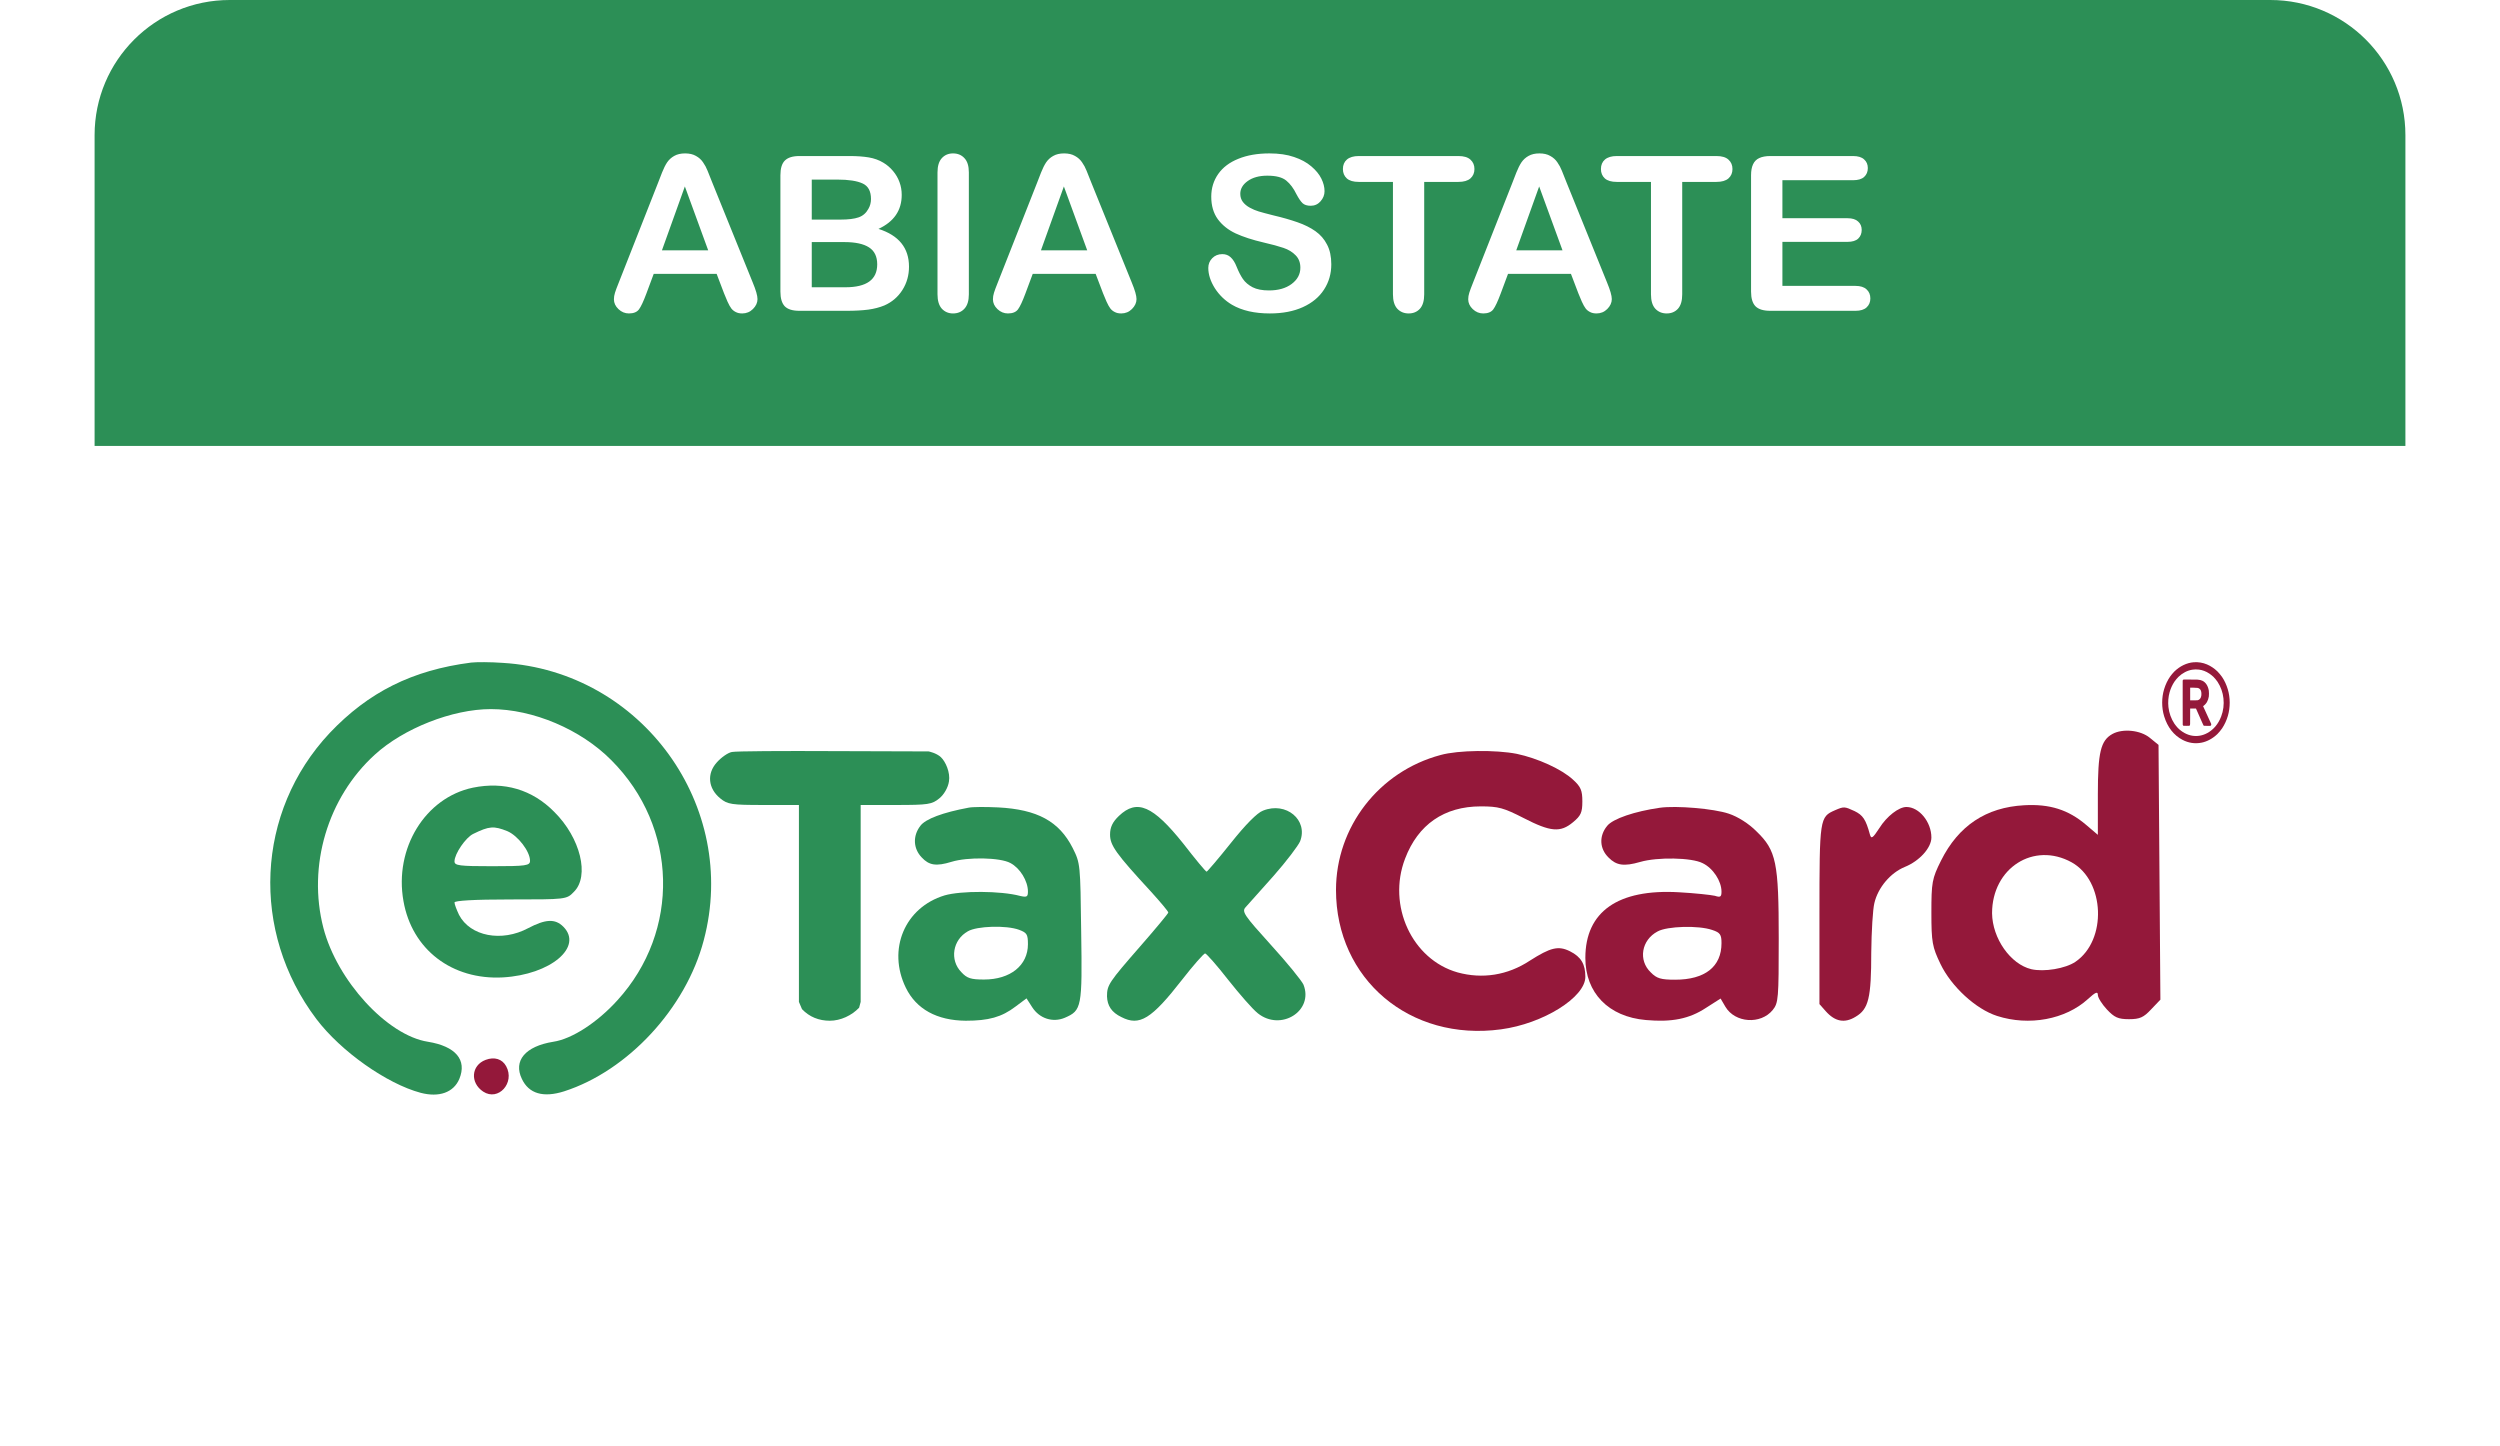
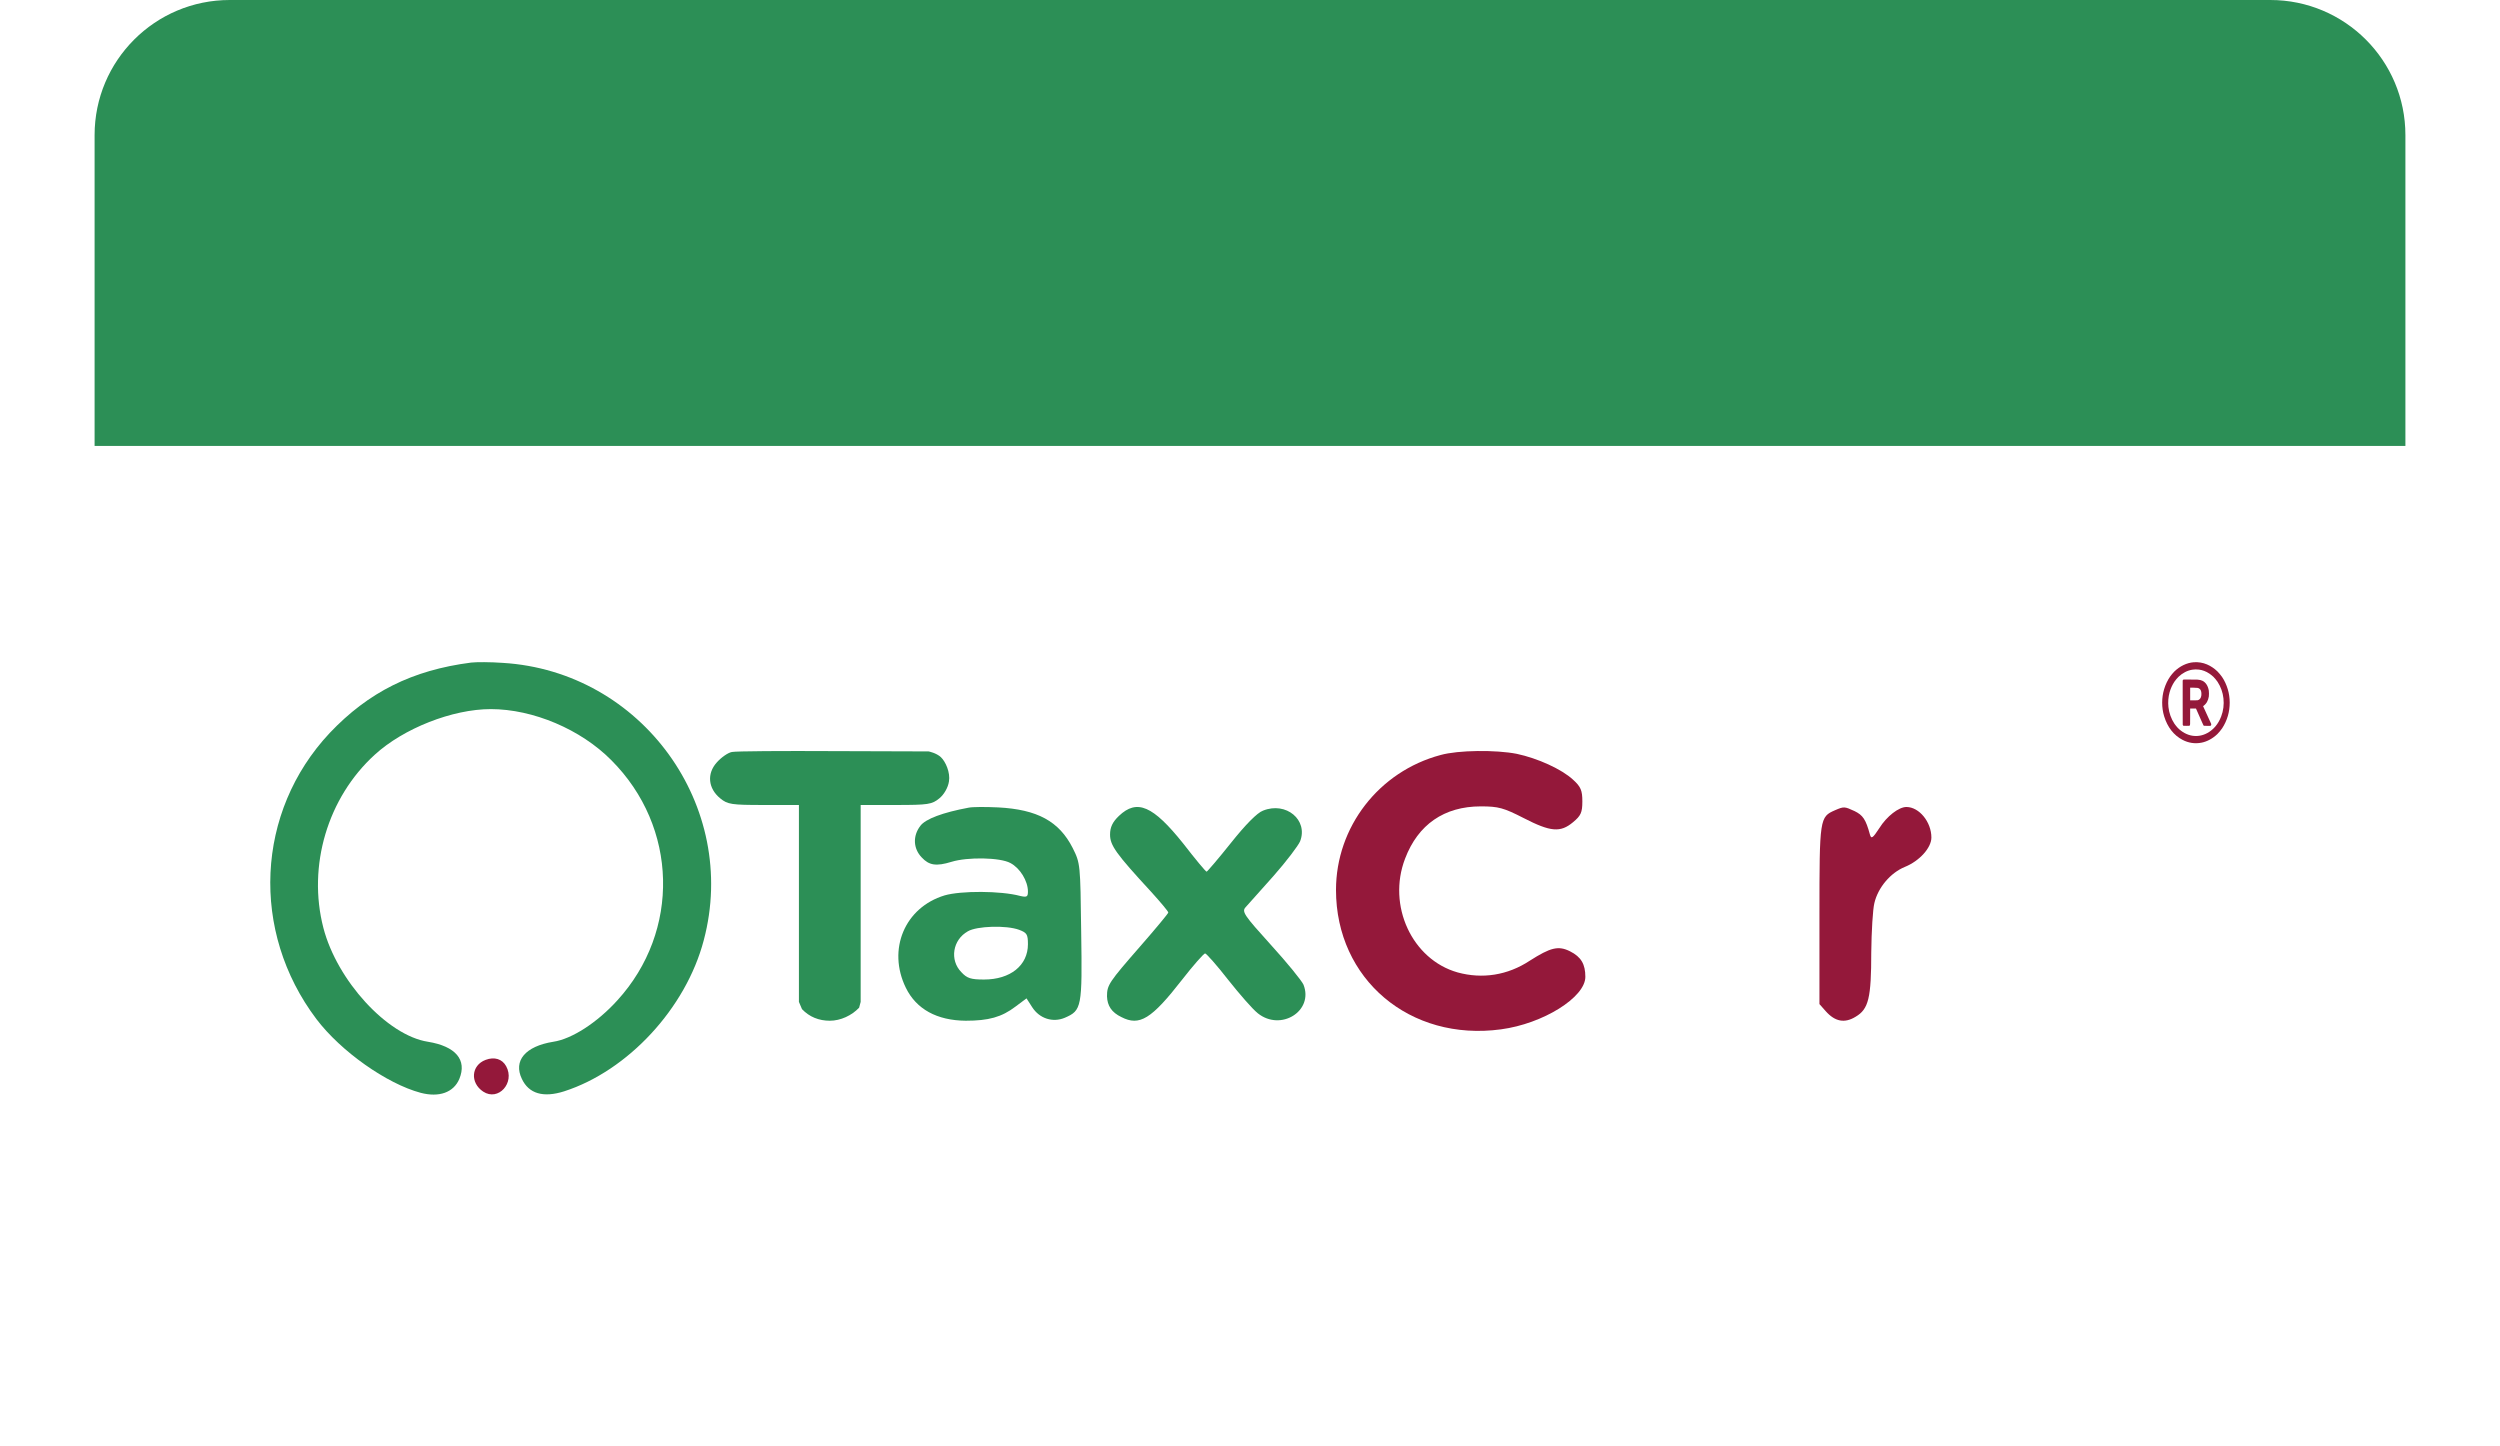
<svg xmlns="http://www.w3.org/2000/svg" width="185" height="107" viewBox="0 0 185 107" fill="none">
  <g filter="url(#filter0_d)">
-     <path d="M7 27C7 21.477 11.477 17 17 17H168C173.523 17 178 21.477 178 27V89C178 94.523 173.523 99 168 99H17C11.477 99 7 94.523 7 89V27Z" fill="white" />
-   </g>
+     </g>
  <path d="M162.332 49.007C161.82 49.047 161.302 49.297 160.895 49.699C160.808 49.785 160.658 49.965 160.588 50.067C160.398 50.342 160.253 50.647 160.146 50.997C159.953 51.628 159.953 52.371 160.146 53.003C160.393 53.814 160.86 54.412 161.511 54.751C161.95 54.981 162.425 55.051 162.905 54.959C163.319 54.88 163.736 54.655 164.083 54.323C164.179 54.231 164.359 54.015 164.435 53.9C164.619 53.623 164.764 53.309 164.862 52.978C165.046 52.351 165.044 51.63 164.856 51.005C164.754 50.667 164.617 50.372 164.431 50.093C164.357 49.983 164.177 49.768 164.083 49.678C163.855 49.459 163.598 49.288 163.319 49.168C163.015 49.037 162.671 48.981 162.332 49.007ZM162.719 49.55C162.987 49.583 163.244 49.681 163.495 49.847C163.577 49.901 163.714 50.011 163.792 50.084C163.874 50.163 164.03 50.351 164.098 50.453C164.335 50.813 164.488 51.24 164.535 51.676C164.586 52.139 164.528 52.601 164.366 53.022C164.153 53.576 163.808 53.989 163.347 54.242C162.997 54.435 162.618 54.503 162.23 54.443C161.845 54.383 161.451 54.169 161.149 53.856C161.08 53.783 160.964 53.64 160.909 53.558C160.67 53.201 160.51 52.757 160.464 52.325C160.424 51.952 160.455 51.565 160.552 51.223C160.63 50.945 160.751 50.681 160.906 50.446C160.964 50.359 161.129 50.16 161.202 50.091C161.506 49.8 161.866 49.613 162.234 49.557C162.39 49.533 162.557 49.53 162.719 49.55Z" fill="#94183A" />
  <path d="M161.561 50.301C161.551 50.31 161.537 50.325 161.531 50.335L161.519 50.354L161.518 51.975C161.517 53.151 161.518 53.606 161.522 53.631C161.529 53.671 161.555 53.703 161.584 53.71C161.594 53.712 161.695 53.713 161.809 53.712C162.009 53.71 162.016 53.709 162.032 53.696C162.04 53.688 162.052 53.672 162.058 53.659C162.069 53.637 162.069 53.623 162.071 53.035L162.072 52.433H162.288H162.503L162.603 52.658C162.657 52.782 162.74 52.97 162.788 53.077C162.835 53.183 162.912 53.359 162.96 53.467C163.007 53.575 163.052 53.671 163.058 53.679C163.082 53.713 163.088 53.713 163.338 53.713H163.57L163.589 53.698C163.618 53.675 163.633 53.643 163.633 53.608C163.633 53.583 163.627 53.563 163.597 53.497C163.576 53.453 163.532 53.355 163.497 53.28C163.463 53.205 163.42 53.113 163.403 53.075C163.386 53.037 163.358 52.977 163.342 52.94C163.325 52.903 163.297 52.843 163.28 52.807C163.264 52.77 163.236 52.71 163.219 52.673C163.203 52.637 163.175 52.576 163.158 52.538C163.14 52.501 163.111 52.437 163.093 52.397C163.075 52.356 163.053 52.308 163.044 52.289L163.028 52.254L163.063 52.231C163.154 52.169 163.259 52.052 163.318 51.945C163.383 51.829 163.432 51.684 163.453 51.543C163.469 51.441 163.468 51.204 163.451 51.102C163.394 50.759 163.227 50.5 162.99 50.382C162.888 50.331 162.794 50.309 162.622 50.293C162.58 50.289 162.334 50.287 162.063 50.287H161.579L161.561 50.301ZM162.608 50.903C162.685 50.917 162.726 50.935 162.772 50.974C162.864 51.051 162.905 51.169 162.905 51.353C162.905 51.464 162.895 51.526 162.864 51.604C162.816 51.723 162.73 51.797 162.616 51.819C162.595 51.824 162.475 51.827 162.327 51.827H162.072V51.356V50.885L162.313 50.889C162.496 50.891 162.565 50.895 162.608 50.903Z" fill="#94183A" />
-   <path d="M156.323 54.312C155.449 54.794 155.241 55.67 155.241 58.801V61.779L154.366 61.034C153.054 59.918 151.673 59.48 149.785 59.589C146.976 59.742 144.926 61.1 143.637 63.684C142.969 65.019 142.923 65.304 142.923 67.537C142.923 69.727 142.992 70.078 143.591 71.326C144.397 73.011 146.216 74.676 147.781 75.179C150.153 75.946 152.847 75.442 154.505 73.931C155.057 73.428 155.241 73.34 155.241 73.625C155.241 73.822 155.541 74.303 155.909 74.698C156.462 75.289 156.738 75.42 157.544 75.42C158.35 75.42 158.626 75.289 159.179 74.698L159.869 73.975L159.8 64.56L159.731 55.122L159.086 54.597C158.396 54.028 157.083 53.896 156.323 54.312ZM153.307 63.815C155.771 65.195 155.932 69.574 153.584 71.172C152.847 71.676 151.258 71.939 150.314 71.72C148.771 71.347 147.436 69.442 147.413 67.581C147.413 64.231 150.498 62.261 153.307 63.815Z" fill="#94183A" />
  <path d="M106.6 55.872C102.043 57.088 98.864 61.191 98.864 65.859C98.864 72.459 104.333 77.084 111.069 76.172C114.181 75.759 117.316 73.805 117.316 72.286C117.316 71.352 117.005 70.809 116.182 70.397C115.315 69.963 114.737 70.115 113.203 71.092C111.558 72.177 109.69 72.459 107.867 71.96C104.488 71.005 102.643 67.01 103.977 63.536C104.933 61.018 106.867 59.672 109.579 59.672C110.891 59.672 111.269 59.78 112.758 60.54C114.737 61.56 115.471 61.626 116.404 60.844C116.982 60.366 117.094 60.128 117.094 59.303C117.094 58.499 116.982 58.217 116.404 57.696C115.56 56.914 113.781 56.111 112.247 55.785C110.713 55.481 107.912 55.503 106.6 55.872Z" fill="#94183A" />
  <path d="M54.163 55.647C53.888 55.69 53.386 56.033 53.043 56.419C52.289 57.255 52.404 58.347 53.294 59.076C53.843 59.526 54.117 59.569 56.516 59.569H59.12V66.855V74.141L59.348 74.677C59.897 75.255 60.605 75.534 61.404 75.534C62.204 75.534 63.026 75.148 63.575 74.569L63.689 74.141V66.855V59.569H66.293C68.692 59.569 68.966 59.526 69.514 59.076C69.857 58.797 70.154 58.283 70.222 57.833C70.337 57.169 69.971 56.355 69.628 56.033C69.286 55.712 68.715 55.605 68.715 55.605L61.816 55.583C57.886 55.562 54.437 55.583 54.163 55.647Z" fill="#2C8F56" />
  <path d="M71.665 59.77C69.799 60.118 68.478 60.597 68.101 61.12C67.535 61.86 67.577 62.796 68.206 63.449C68.751 64.037 69.275 64.124 70.407 63.776C71.602 63.406 74.013 63.449 74.767 63.863C75.48 64.233 76.067 65.191 76.067 65.975C76.067 66.367 75.983 66.41 75.501 66.302C74.055 65.91 71.099 65.91 69.904 66.258C66.948 67.151 65.648 70.264 67.032 73.095C67.808 74.684 69.338 75.512 71.455 75.534C73.153 75.534 74.117 75.272 75.145 74.489L75.962 73.879L76.381 74.532C76.927 75.381 77.912 75.686 78.792 75.316C80.05 74.772 80.092 74.554 80.008 68.958C79.945 63.928 79.945 63.885 79.379 62.752C78.373 60.771 76.759 59.9 73.866 59.748C72.944 59.704 71.958 59.704 71.665 59.77ZM75.417 68.806C75.983 69.023 76.067 69.132 76.067 69.873C76.067 71.44 74.767 72.485 72.818 72.485C71.853 72.485 71.56 72.398 71.141 71.941C70.26 71.048 70.491 69.546 71.623 68.915C72.294 68.523 74.474 68.457 75.417 68.806Z" fill="#2C8F56" />
  <path d="M82.802 60.376C82.326 60.83 82.144 61.219 82.144 61.759C82.144 62.559 82.575 63.164 85.184 65.994C85.887 66.772 86.454 67.442 86.454 67.528C86.454 67.593 85.524 68.717 84.39 70.013C82.054 72.693 81.918 72.887 81.918 73.73C81.94 74.421 82.258 74.918 82.984 75.264C84.322 75.955 85.207 75.415 87.475 72.498C88.314 71.418 89.086 70.553 89.176 70.553C89.267 70.553 90.038 71.418 90.878 72.498C91.717 73.557 92.692 74.68 93.078 74.983C94.779 76.344 97.229 74.81 96.458 72.865C96.322 72.563 95.233 71.223 94.031 69.905C92.08 67.745 91.876 67.464 92.171 67.139C92.352 66.945 93.282 65.886 94.235 64.827C95.188 63.747 96.072 62.58 96.208 62.256C96.821 60.679 95.165 59.296 93.464 59.987C93.033 60.139 92.148 61.046 91.082 62.386C90.152 63.553 89.335 64.503 89.29 64.503C89.222 64.503 88.45 63.574 87.566 62.429C85.32 59.62 84.141 59.101 82.802 60.376Z" fill="#2C8F56" />
-   <path d="M122.821 59.775C120.994 60.037 119.344 60.581 118.921 61.126C118.319 61.867 118.364 62.803 119.032 63.457C119.612 64.045 120.169 64.132 121.373 63.784C122.643 63.413 125.184 63.457 125.987 63.871C126.767 64.241 127.391 65.2 127.391 65.984C127.391 66.376 127.302 66.42 126.9 66.289C126.611 66.224 125.429 66.093 124.248 66.028C119.723 65.766 117.316 67.465 117.316 70.886C117.316 73.478 119.032 75.243 121.796 75.482C123.713 75.656 125.006 75.395 126.232 74.589L127.324 73.892L127.681 74.502C128.394 75.7 130.289 75.831 131.18 74.742C131.604 74.219 131.626 73.892 131.626 69.448C131.626 63.827 131.448 62.934 129.976 61.518C129.419 60.952 128.594 60.429 127.926 60.211C126.834 59.841 124.047 59.601 122.821 59.775ZM126.7 68.816C127.302 69.012 127.391 69.165 127.391 69.796C127.391 71.539 126.165 72.498 123.958 72.498C122.911 72.498 122.599 72.411 122.153 71.953C121.217 71.06 121.462 69.557 122.665 68.925C123.379 68.533 125.697 68.468 126.7 68.816Z" fill="#94183A" />
  <path d="M135.795 59.956C134.658 60.456 134.639 60.522 134.639 67.717V74.303L135.101 74.825C135.795 75.607 136.507 75.738 137.317 75.238C138.28 74.672 138.473 73.847 138.473 70.477C138.492 68.912 138.588 67.282 138.704 66.825C138.974 65.673 139.898 64.587 140.958 64.152C142.037 63.717 142.923 62.739 142.923 61.978C142.923 60.826 142.018 59.717 141.074 59.717C140.515 59.717 139.629 60.391 139.07 61.282C138.588 62.022 138.473 62.108 138.376 61.761C138.068 60.63 137.856 60.326 137.24 60.022C136.488 59.674 136.45 59.674 135.795 59.956Z" fill="#94183A" />
  <path d="M34.863 49.031C30.503 49.59 27.261 51.222 24.399 54.24C18.922 60.076 18.519 68.929 23.416 75.413C25.227 77.805 28.625 80.198 31.129 80.868C32.493 81.226 33.566 80.846 33.991 79.84C34.572 78.431 33.722 77.425 31.666 77.09C28.647 76.62 24.936 72.551 23.93 68.661C22.745 64.078 24.243 59.025 27.731 55.85C29.855 53.905 33.477 52.474 36.316 52.474C39.446 52.474 42.978 53.972 45.237 56.253C50.178 61.194 50.356 68.907 45.684 74.027C44.186 75.681 42.308 76.889 40.944 77.09C38.865 77.425 37.971 78.498 38.619 79.84C39.133 80.935 40.206 81.248 41.749 80.757C46.466 79.236 50.759 74.608 52.078 69.578C54.716 59.651 47.495 49.679 37.21 49.053C36.294 48.986 35.243 48.986 34.863 49.031Z" fill="#2C8F56" />
-   <path d="M34.997 58.287C31.464 59.025 29.162 62.781 29.855 66.671C30.481 70.271 33.454 72.529 37.21 72.328C40.743 72.126 43.18 70.07 41.682 68.572C41.078 67.968 40.363 68.013 39.088 68.683C37.121 69.734 34.796 69.287 33.968 67.7C33.789 67.32 33.633 66.917 33.633 66.783C33.633 66.649 35.041 66.559 37.769 66.559C41.883 66.559 41.928 66.559 42.464 66.001C43.649 64.838 42.956 61.998 41.011 60.076C39.379 58.421 37.3 57.818 34.997 58.287ZM37.546 61.507C38.328 61.842 39.222 63.005 39.222 63.698C39.222 64.055 38.932 64.1 36.428 64.1C33.991 64.1 33.633 64.055 33.633 63.742C33.633 63.183 34.46 61.976 35.019 61.708C36.204 61.127 36.539 61.104 37.546 61.507Z" fill="#2C8F56" />
  <path d="M35.936 78.431C34.863 78.834 34.773 80.13 35.757 80.779C36.875 81.517 38.127 80.13 37.456 78.901C37.166 78.364 36.584 78.185 35.936 78.431Z" fill="#94183A" />
  <path d="M7 10C7 4.477 11.477 0 17 0H168C173.523 0 178 4.477 178 10V33H7V10Z" fill="#2C8F56" />
-   <path d="M53.578 21.703L53.031 20.266H48.375L47.828 21.734C47.615 22.307 47.432 22.695 47.281 22.898C47.13 23.096 46.883 23.195 46.539 23.195C46.247 23.195 45.99 23.088 45.766 22.875C45.542 22.662 45.43 22.419 45.43 22.148C45.43 21.992 45.456 21.831 45.508 21.664C45.56 21.497 45.646 21.266 45.766 20.969L48.695 13.531C48.779 13.318 48.878 13.062 48.992 12.766C49.112 12.463 49.237 12.213 49.367 12.016C49.503 11.818 49.677 11.659 49.891 11.539C50.109 11.414 50.378 11.352 50.695 11.352C51.018 11.352 51.286 11.414 51.5 11.539C51.719 11.659 51.893 11.815 52.023 12.008C52.159 12.2 52.271 12.409 52.359 12.633C52.453 12.852 52.57 13.146 52.711 13.516L55.703 20.906C55.938 21.469 56.055 21.878 56.055 22.133C56.055 22.398 55.943 22.643 55.719 22.867C55.5 23.086 55.234 23.195 54.922 23.195C54.74 23.195 54.583 23.162 54.453 23.094C54.323 23.031 54.214 22.945 54.125 22.836C54.036 22.721 53.94 22.549 53.836 22.32C53.737 22.086 53.651 21.88 53.578 21.703ZM48.984 18.523H52.406L50.68 13.797L48.984 18.523ZM62.656 23H59.156C58.651 23 58.289 22.888 58.07 22.664C57.857 22.435 57.75 22.073 57.75 21.578V12.969C57.75 12.463 57.859 12.102 58.078 11.883C58.302 11.659 58.661 11.547 59.156 11.547H62.867C63.414 11.547 63.888 11.581 64.289 11.648C64.69 11.716 65.049 11.846 65.367 12.039C65.638 12.2 65.878 12.406 66.086 12.656C66.294 12.901 66.453 13.175 66.562 13.477C66.672 13.773 66.727 14.088 66.727 14.422C66.727 15.568 66.154 16.406 65.008 16.938C66.513 17.417 67.266 18.349 67.266 19.734C67.266 20.375 67.102 20.953 66.773 21.469C66.445 21.979 66.003 22.357 65.445 22.602C65.096 22.747 64.695 22.852 64.242 22.914C63.789 22.971 63.26 23 62.656 23ZM62.484 17.914H60.07V21.258H62.562C64.13 21.258 64.914 20.693 64.914 19.562C64.914 18.984 64.711 18.565 64.305 18.305C63.898 18.044 63.292 17.914 62.484 17.914ZM60.07 13.289V16.25H62.195C62.773 16.25 63.219 16.195 63.531 16.086C63.849 15.977 64.091 15.768 64.258 15.461C64.388 15.242 64.453 14.997 64.453 14.727C64.453 14.148 64.247 13.766 63.836 13.578C63.425 13.385 62.797 13.289 61.953 13.289H60.07ZM69.375 21.781V12.758C69.375 12.289 69.482 11.938 69.695 11.703C69.909 11.469 70.185 11.352 70.523 11.352C70.872 11.352 71.154 11.469 71.367 11.703C71.586 11.932 71.695 12.284 71.695 12.758V21.781C71.695 22.255 71.586 22.609 71.367 22.844C71.154 23.078 70.872 23.195 70.523 23.195C70.19 23.195 69.914 23.078 69.695 22.844C69.482 22.604 69.375 22.25 69.375 21.781ZM81.625 21.703L81.078 20.266H76.422L75.875 21.734C75.662 22.307 75.479 22.695 75.328 22.898C75.177 23.096 74.93 23.195 74.586 23.195C74.294 23.195 74.037 23.088 73.812 22.875C73.588 22.662 73.477 22.419 73.477 22.148C73.477 21.992 73.503 21.831 73.555 21.664C73.607 21.497 73.693 21.266 73.812 20.969L76.742 13.531C76.826 13.318 76.924 13.062 77.039 12.766C77.159 12.463 77.284 12.213 77.414 12.016C77.549 11.818 77.724 11.659 77.938 11.539C78.156 11.414 78.424 11.352 78.742 11.352C79.065 11.352 79.333 11.414 79.547 11.539C79.766 11.659 79.94 11.815 80.07 12.008C80.206 12.2 80.318 12.409 80.406 12.633C80.5 12.852 80.617 13.146 80.758 13.516L83.75 20.906C83.984 21.469 84.102 21.878 84.102 22.133C84.102 22.398 83.99 22.643 83.766 22.867C83.547 23.086 83.281 23.195 82.969 23.195C82.787 23.195 82.63 23.162 82.5 23.094C82.37 23.031 82.26 22.945 82.172 22.836C82.083 22.721 81.987 22.549 81.883 22.32C81.784 22.086 81.698 21.88 81.625 21.703ZM77.031 18.523H80.453L78.727 13.797L77.031 18.523ZM98.516 19.562C98.516 20.255 98.336 20.878 97.977 21.43C97.622 21.982 97.102 22.414 96.414 22.727C95.727 23.039 94.912 23.195 93.969 23.195C92.838 23.195 91.906 22.982 91.172 22.555C90.651 22.247 90.227 21.838 89.898 21.328C89.576 20.812 89.414 20.312 89.414 19.828C89.414 19.547 89.51 19.307 89.703 19.109C89.901 18.906 90.151 18.805 90.453 18.805C90.698 18.805 90.904 18.883 91.07 19.039C91.242 19.195 91.388 19.427 91.508 19.734C91.654 20.099 91.81 20.404 91.977 20.648C92.148 20.893 92.388 21.096 92.695 21.258C93.003 21.414 93.406 21.492 93.906 21.492C94.594 21.492 95.151 21.333 95.578 21.016C96.01 20.693 96.227 20.292 96.227 19.812C96.227 19.432 96.109 19.125 95.875 18.891C95.646 18.651 95.346 18.469 94.977 18.344C94.612 18.219 94.122 18.086 93.508 17.945C92.685 17.753 91.995 17.529 91.438 17.273C90.885 17.013 90.445 16.662 90.117 16.219C89.794 15.771 89.633 15.216 89.633 14.555C89.633 13.925 89.805 13.365 90.148 12.875C90.492 12.385 90.99 12.01 91.641 11.75C92.292 11.484 93.057 11.352 93.938 11.352C94.641 11.352 95.247 11.44 95.758 11.617C96.273 11.789 96.701 12.021 97.039 12.312C97.378 12.599 97.625 12.901 97.781 13.219C97.938 13.537 98.016 13.846 98.016 14.148C98.016 14.425 97.917 14.675 97.719 14.898C97.526 15.117 97.284 15.227 96.992 15.227C96.727 15.227 96.523 15.162 96.383 15.031C96.247 14.896 96.099 14.677 95.938 14.375C95.729 13.943 95.479 13.607 95.188 13.367C94.896 13.122 94.427 13 93.781 13C93.182 13 92.698 13.133 92.328 13.398C91.963 13.659 91.781 13.974 91.781 14.344C91.781 14.573 91.844 14.771 91.969 14.938C92.094 15.104 92.266 15.247 92.484 15.367C92.703 15.487 92.924 15.581 93.148 15.648C93.372 15.716 93.742 15.815 94.258 15.945C94.904 16.096 95.487 16.263 96.008 16.445C96.534 16.628 96.979 16.849 97.344 17.109C97.713 17.37 98 17.701 98.203 18.102C98.412 18.497 98.516 18.984 98.516 19.562ZM107.922 13.461H105.391V21.781C105.391 22.26 105.284 22.617 105.07 22.852C104.857 23.081 104.581 23.195 104.242 23.195C103.898 23.195 103.617 23.078 103.398 22.844C103.185 22.609 103.078 22.255 103.078 21.781V13.461H100.547C100.151 13.461 99.857 13.375 99.664 13.203C99.471 13.026 99.375 12.794 99.375 12.508C99.375 12.211 99.474 11.977 99.672 11.805C99.875 11.633 100.167 11.547 100.547 11.547H107.922C108.323 11.547 108.62 11.635 108.812 11.812C109.01 11.99 109.109 12.221 109.109 12.508C109.109 12.794 109.01 13.026 108.812 13.203C108.615 13.375 108.318 13.461 107.922 13.461ZM116.797 21.703L116.25 20.266H111.594L111.047 21.734C110.833 22.307 110.651 22.695 110.5 22.898C110.349 23.096 110.102 23.195 109.758 23.195C109.466 23.195 109.208 23.088 108.984 22.875C108.76 22.662 108.648 22.419 108.648 22.148C108.648 21.992 108.674 21.831 108.727 21.664C108.779 21.497 108.865 21.266 108.984 20.969L111.914 13.531C111.997 13.318 112.096 13.062 112.211 12.766C112.331 12.463 112.456 12.213 112.586 12.016C112.721 11.818 112.896 11.659 113.109 11.539C113.328 11.414 113.596 11.352 113.914 11.352C114.237 11.352 114.505 11.414 114.719 11.539C114.938 11.659 115.112 11.815 115.242 12.008C115.378 12.2 115.49 12.409 115.578 12.633C115.672 12.852 115.789 13.146 115.93 13.516L118.922 20.906C119.156 21.469 119.273 21.878 119.273 22.133C119.273 22.398 119.161 22.643 118.938 22.867C118.719 23.086 118.453 23.195 118.141 23.195C117.958 23.195 117.802 23.162 117.672 23.094C117.542 23.031 117.432 22.945 117.344 22.836C117.255 22.721 117.159 22.549 117.055 22.32C116.956 22.086 116.87 21.88 116.797 21.703ZM112.203 18.523H115.625L113.898 13.797L112.203 18.523ZM127.016 13.461H124.484V21.781C124.484 22.26 124.378 22.617 124.164 22.852C123.951 23.081 123.674 23.195 123.336 23.195C122.992 23.195 122.711 23.078 122.492 22.844C122.279 22.609 122.172 22.255 122.172 21.781V13.461H119.641C119.245 13.461 118.951 13.375 118.758 13.203C118.565 13.026 118.469 12.794 118.469 12.508C118.469 12.211 118.568 11.977 118.766 11.805C118.969 11.633 119.26 11.547 119.641 11.547H127.016C127.417 11.547 127.714 11.635 127.906 11.812C128.104 11.99 128.203 12.221 128.203 12.508C128.203 12.794 128.104 13.026 127.906 13.203C127.708 13.375 127.411 13.461 127.016 13.461ZM137.125 13.336H131.898V16.148H136.711C137.065 16.148 137.328 16.229 137.5 16.391C137.677 16.547 137.766 16.755 137.766 17.016C137.766 17.276 137.68 17.49 137.508 17.656C137.336 17.818 137.07 17.898 136.711 17.898H131.898V21.156H137.305C137.669 21.156 137.943 21.242 138.125 21.414C138.312 21.581 138.406 21.805 138.406 22.086C138.406 22.357 138.312 22.578 138.125 22.75C137.943 22.917 137.669 23 137.305 23H131C130.495 23 130.13 22.888 129.906 22.664C129.688 22.44 129.578 22.078 129.578 21.578V12.969C129.578 12.635 129.628 12.365 129.727 12.156C129.826 11.943 129.979 11.789 130.188 11.695C130.401 11.596 130.672 11.547 131 11.547H137.125C137.495 11.547 137.768 11.63 137.945 11.797C138.128 11.958 138.219 12.172 138.219 12.438C138.219 12.708 138.128 12.927 137.945 13.094C137.768 13.255 137.495 13.336 137.125 13.336Z" fill="white" />
  <defs>
    <filter id="filter0_d" x="0" y="11" width="185" height="96" filterUnits="userSpaceOnUse" color-interpolation-filters="sRGB">
      <feFlood flood-opacity="0" result="BackgroundImageFix" />
      <feColorMatrix in="SourceAlpha" type="matrix" values="0 0 0 0 0 0 0 0 0 0 0 0 0 0 0 0 0 0 127 0" result="hardAlpha" />
      <feOffset dy="1" />
      <feGaussianBlur stdDeviation="3.5" />
      <feColorMatrix type="matrix" values="0 0 0 0 0 0 0 0 0 0 0 0 0 0 0 0 0 0 0.25 0" />
      <feBlend mode="normal" in2="BackgroundImageFix" result="effect1_dropShadow" />
      <feBlend mode="normal" in="SourceGraphic" in2="effect1_dropShadow" result="shape" />
    </filter>
  </defs>
</svg>